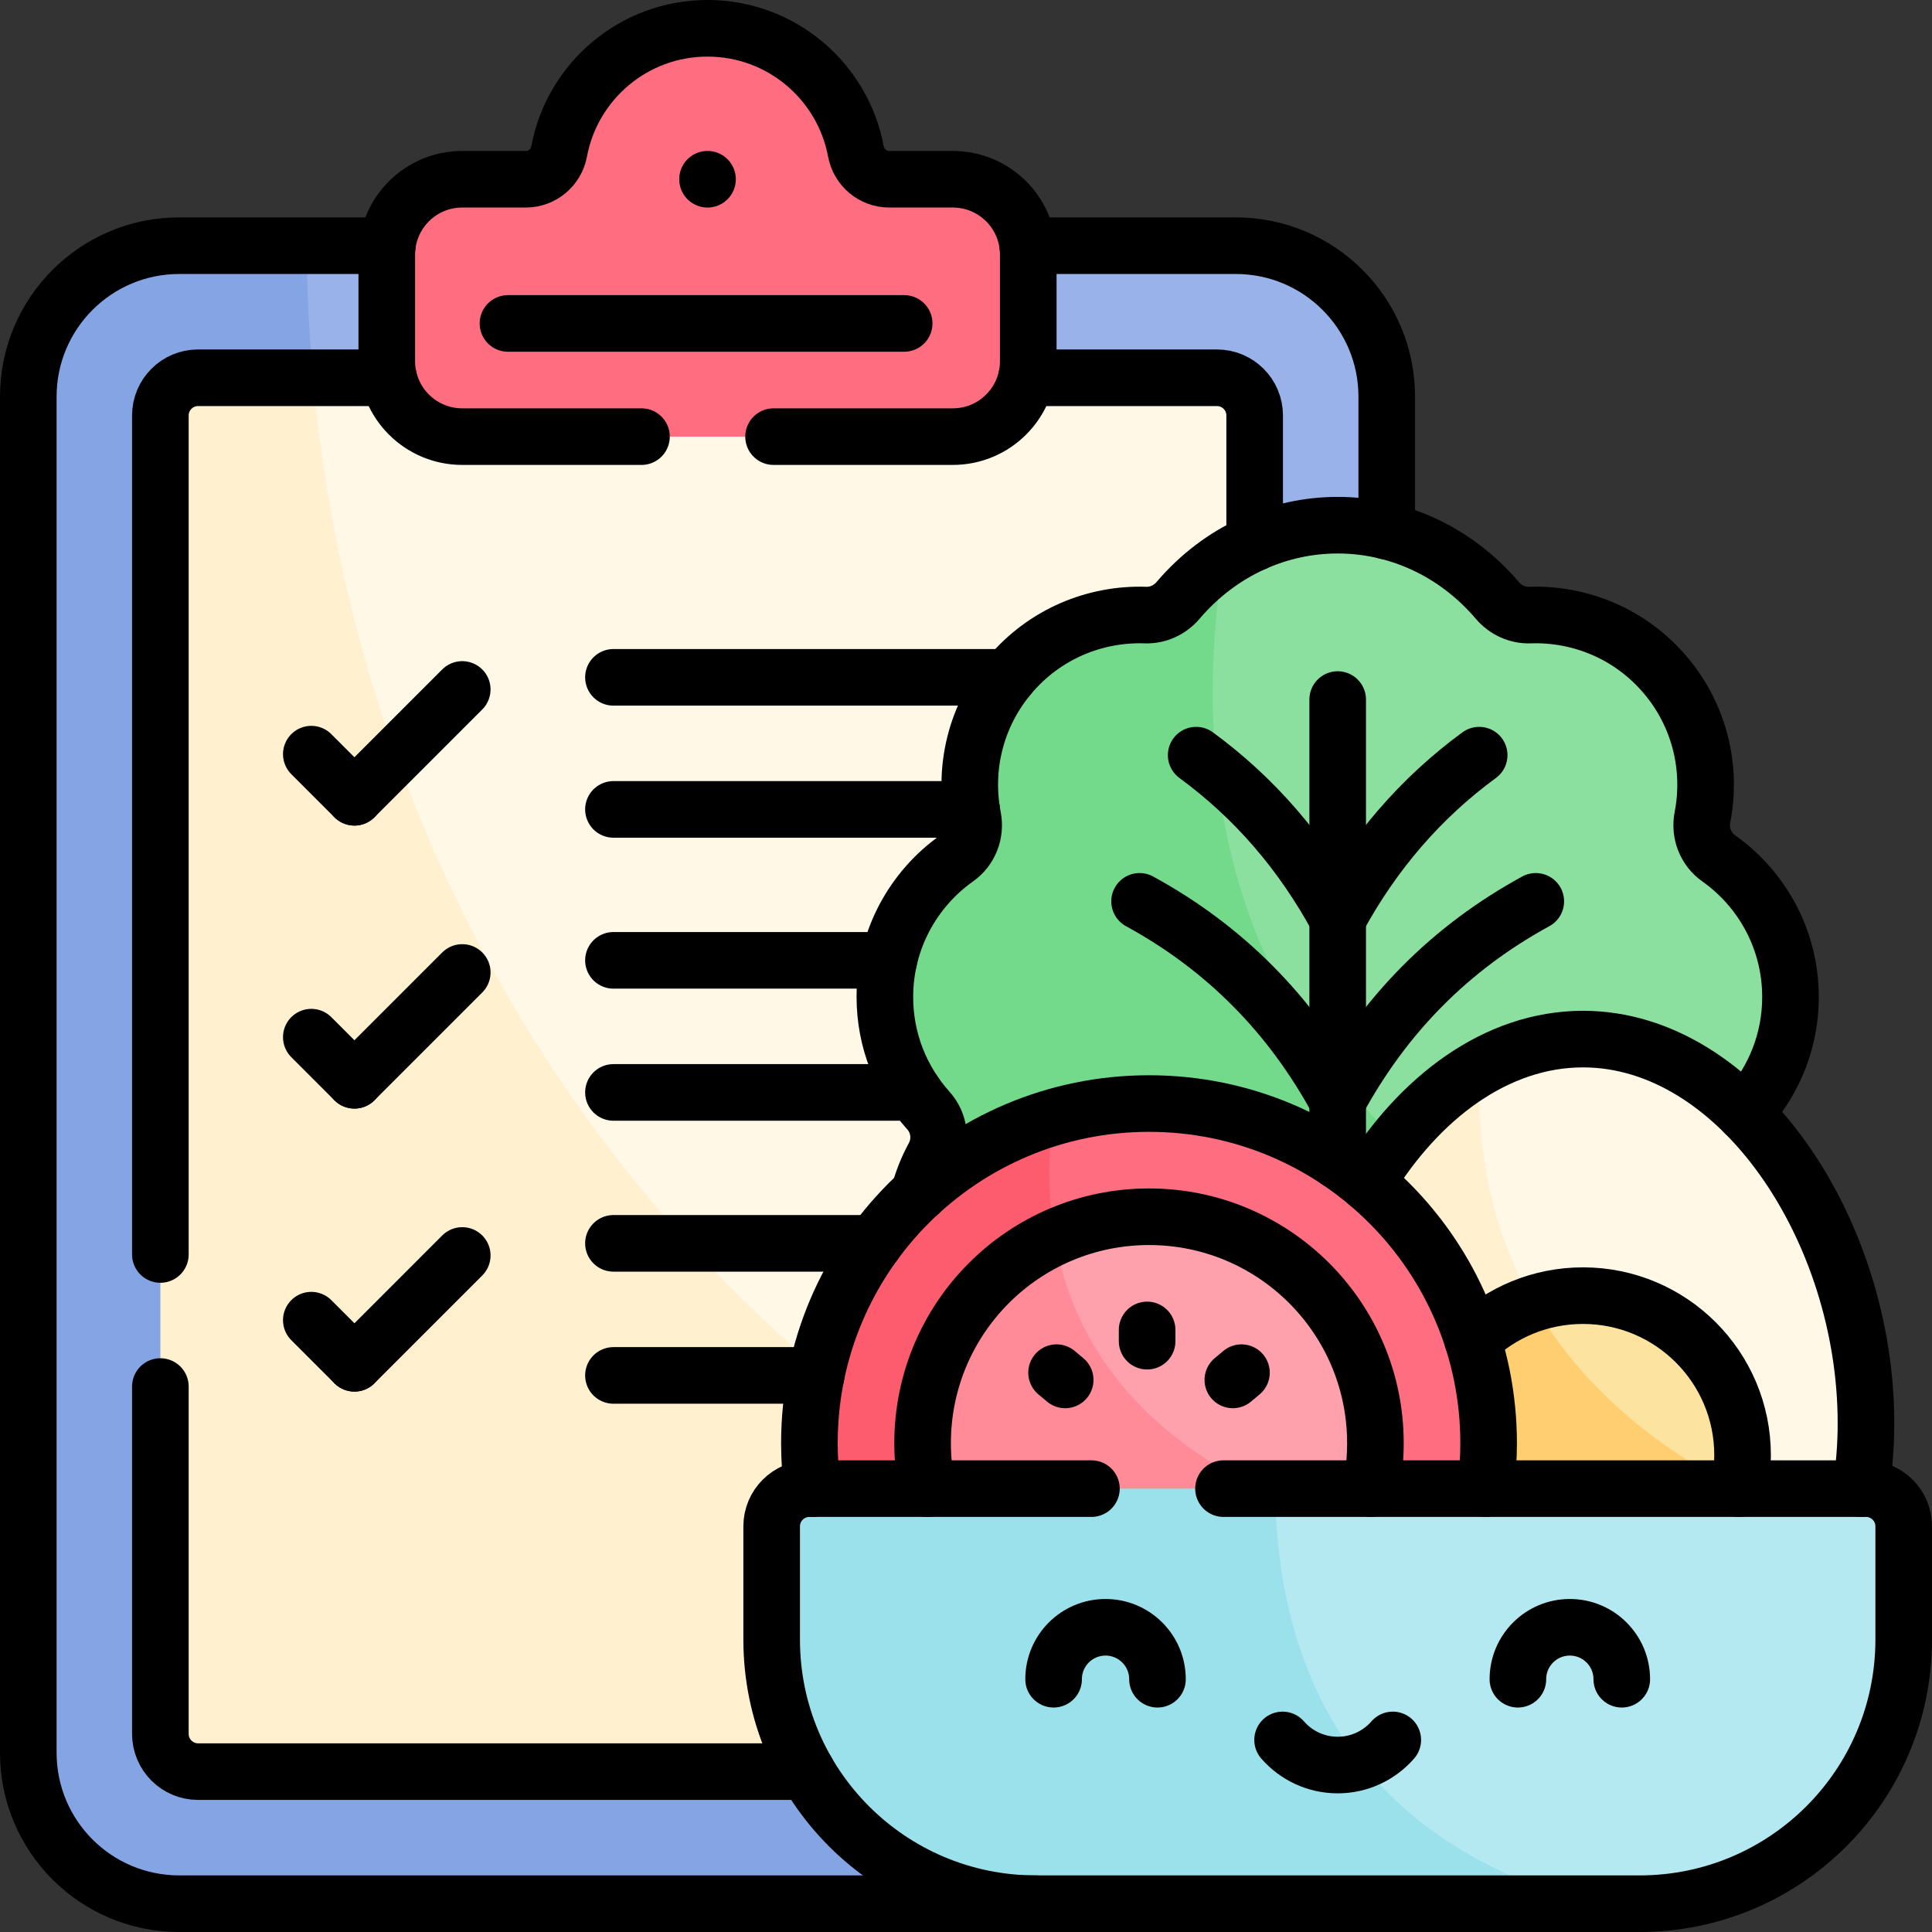
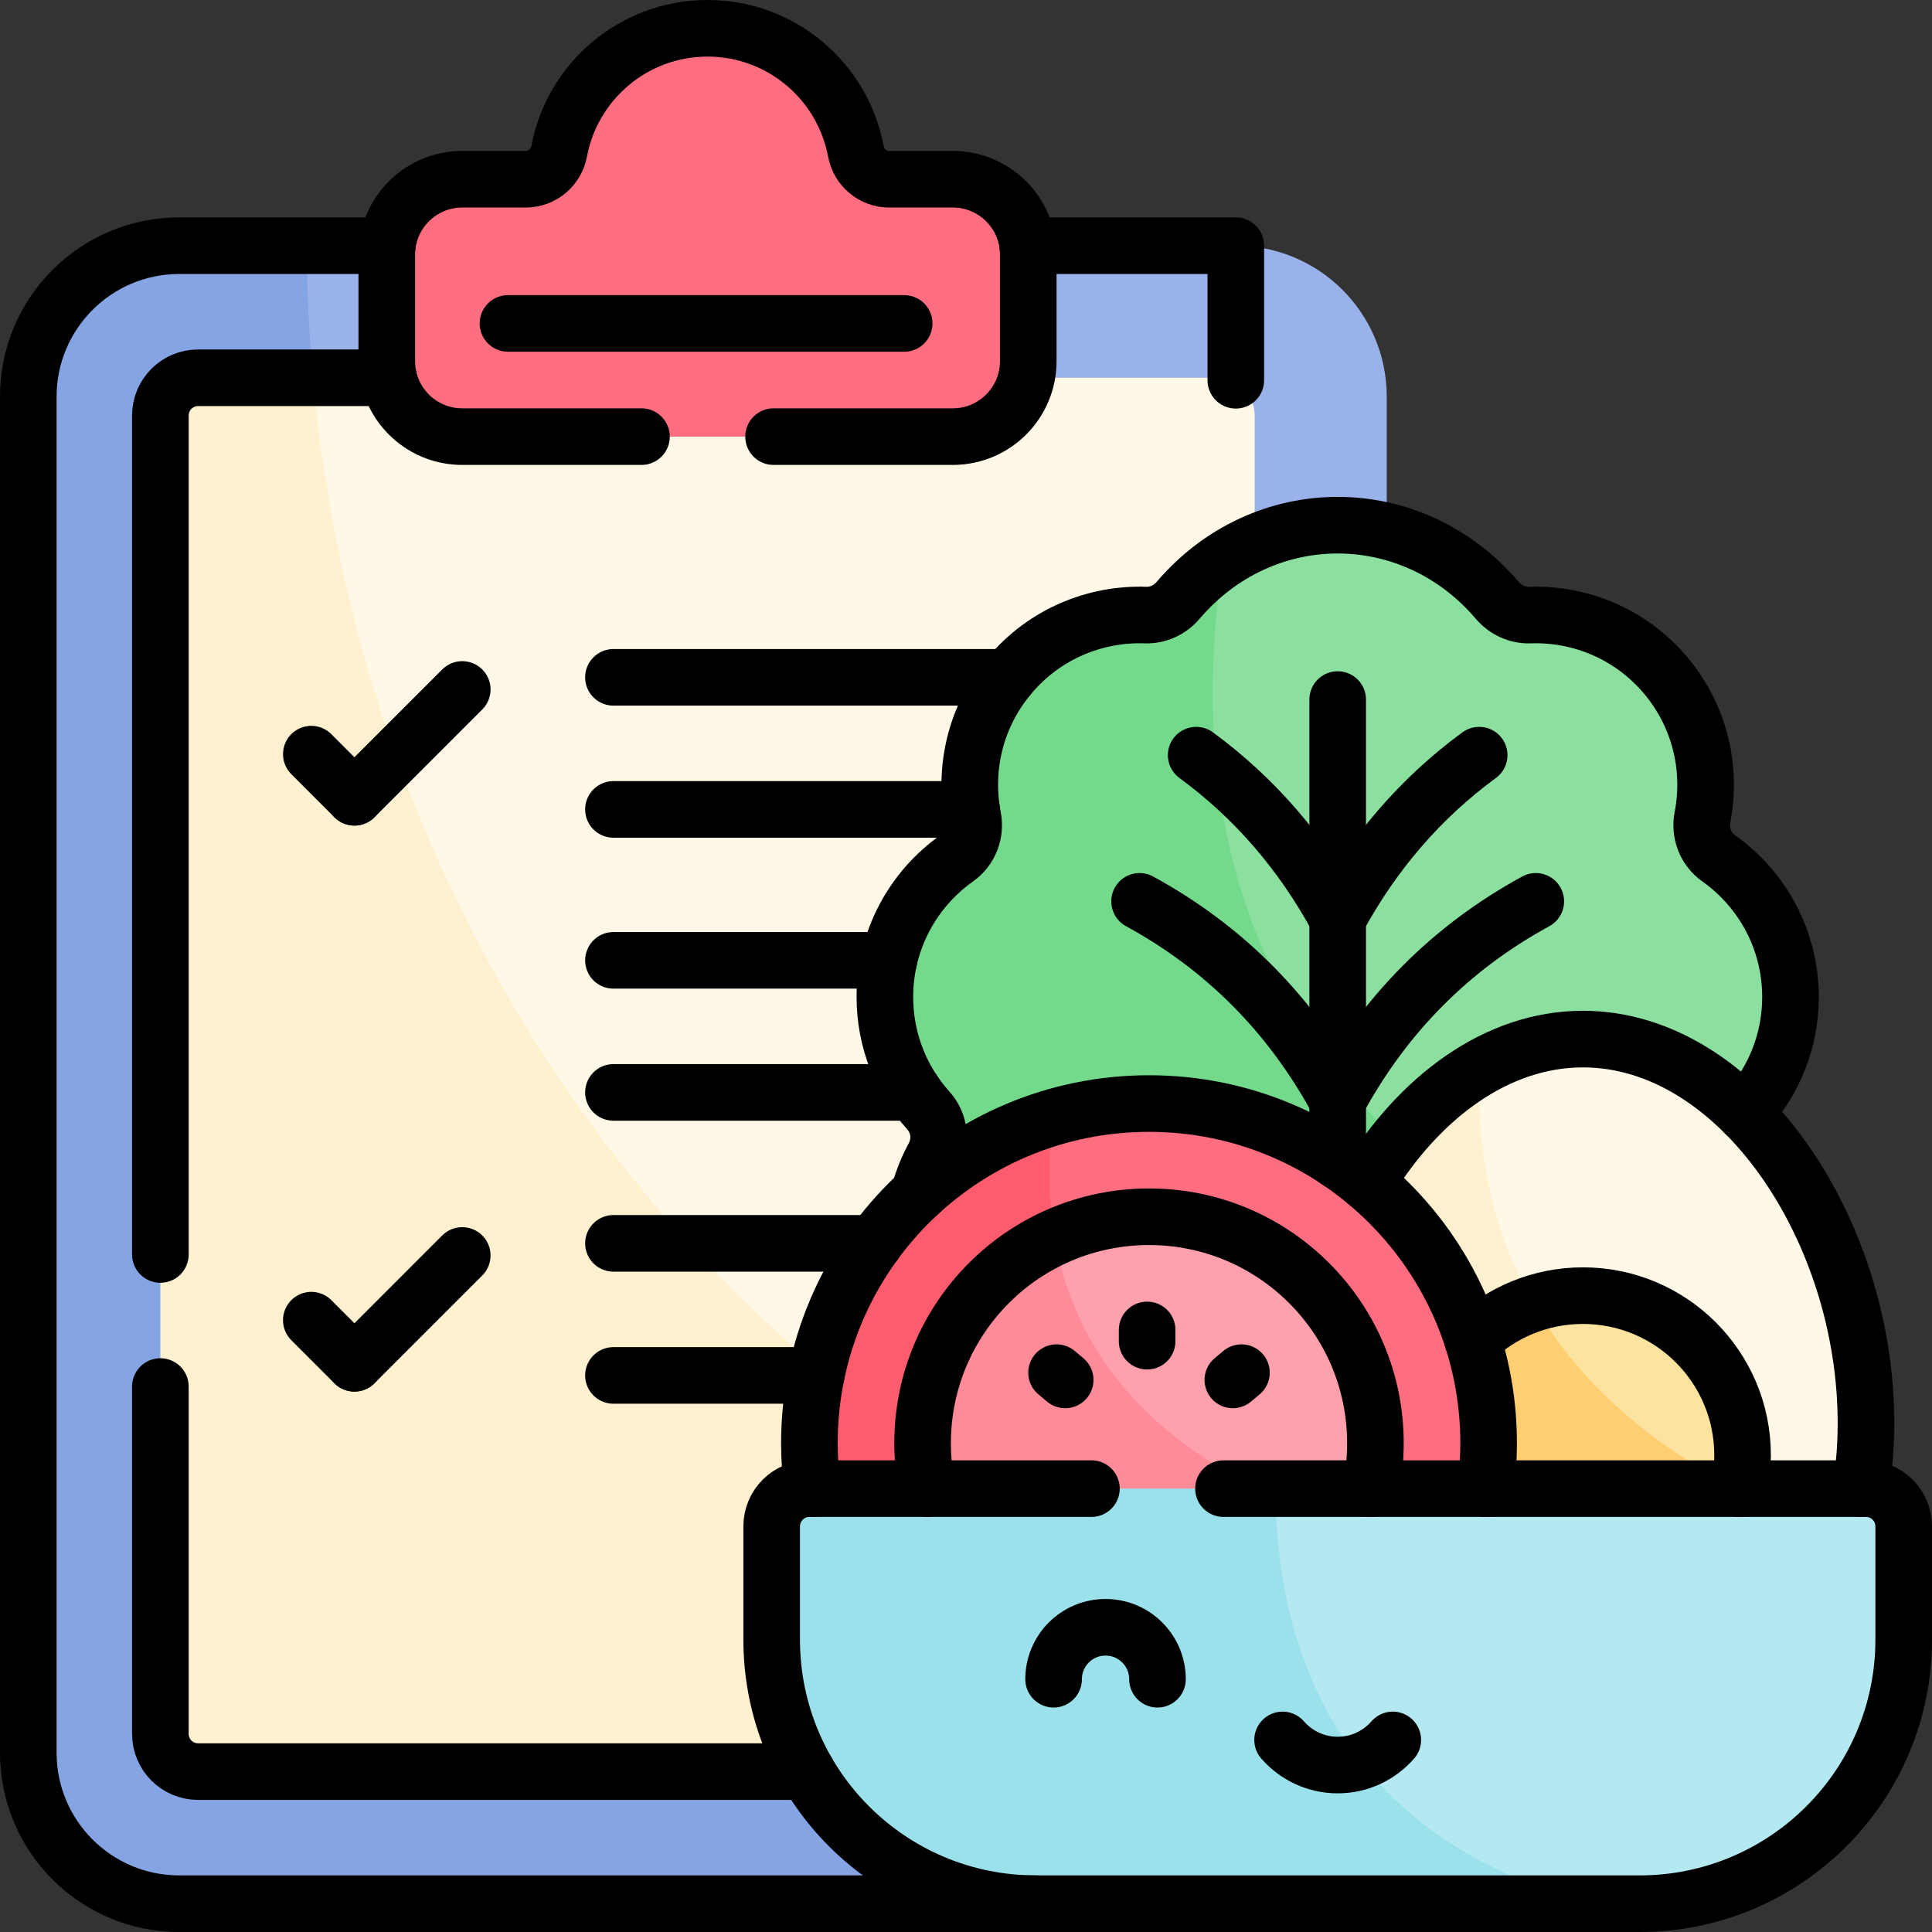
<svg xmlns="http://www.w3.org/2000/svg" id="Capa_1" x="0px" y="0px" viewBox="0 0 512 512" style="enable-background:new 0 0 512 512;" xml:space="preserve" width="512" height="512">
  <rect x="0" y="0" width="512" height="512" fill="#333333" stroke="none" />
  <g>
    <g>
      <g>
        <g>
          <path style="fill:#99B2E9;" d="M367.5,105.11V464.5c0,8.49-2.65,16.36-7.16,22.83c0,0-326.848-66.221-279.04-422.22h246.2&#10;&#09;&#09;&#09;&#09;&#09;C349.59,65.11,367.5,83.01,367.5,105.11z" />
          <path style="fill:#85A4E4;" d="M361.94,435.39l-1.6,51.94c-7.22,10.38-19.24,17.17-32.84,17.17h-280c-22.09,0-40-17.91-40-40&#10;&#09;&#09;&#09;&#09;&#09;V105.11c0-22.1,17.91-40,40-40h33.8C82,246.31,201.16,398.97,361.94,435.39z" />
        </g>
        <g>
          <path style="fill:#FFF8E6;" d="M332.5,110.11v317.17C165.06,406.8,68.438,275.636,82.93,100.11H322.5&#10;&#09;&#09;&#09;&#09;&#09;C328.02,100.11,332.5,104.58,332.5,110.11z" />
          <path style="fill:#FFF1CF;" d="M332.5,427.28v32.22c0,5.52-4.48,10-10,10h-270c-5.52,0-10-4.48-10-10V110.11&#10;&#09;&#09;&#09;&#09;&#09;c0-5.53,4.48-10,10-10h30.43C96.71,254.7,196.93,383.2,332.5,427.28z" />
        </g>
        <path style="fill:#FF6E80;" d="M235.666,47.5c-4.343,0-8.048-3.106-8.844-7.376C223.36,21.556,207.072,7.5,187.5,7.5&#10;&#09;&#09;&#09;&#09;s-35.86,14.056-39.321,32.624c-0.796,4.27-4.501,7.376-8.844,7.376H122.5c-11.046,0-20,8.954-20,20v28.212&#10;&#09;&#09;&#09;&#09;c0,11.046,8.954,20,20,20h130c11.046,0,20-8.954,20-20V67.5c0-11.046-8.954-20-20-20H235.666z" />
      </g>
      <g>
        <path style="fill:#8CE09F;" d="M461.69,306.75c7.07,13.26,7.35,29.75-0.72,43.72c-6.17,10.69-16.07,17.89-27.1,20.91&#10;&#09;&#09;&#09;&#09;c-2.05,19.69-5.13,39.91-9.29,62.59c-11.23,18.12-128.9,18.11-140.16,0.02c-2.25-12.31-4.19-23.89-5.82-35.06&#10;&#09;&#09;&#09;&#09;c0,0,0-126.93,45.55-250.49c22.8-15.23,53.62-11.67,72.67,10.69c2.14,2.51,5.29,3.98,8.6,3.87c13.36-0.46,26.79,5.01,36.05,16.05&#10;&#09;&#09;&#09;&#09;c9.08,10.82,12.2,24.66,9.7,37.53c-0.81,4.15,0.83,8.43,4.28,10.87c11.52,8.15,19.05,21.58,19.05,36.77&#10;&#09;&#09;&#09;&#09;c0,11.45-4.27,21.89-11.31,29.83C460.07,297.58,459.47,302.6,461.69,306.75z" />
        <path style="fill:#73DA8C;" d="M436.53,345.18L278.6,398.93c-1.38-9.42-2.53-18.54-3.47-27.55&#10;&#09;&#09;&#09;&#09;c-13.59-3.73-25.23-13.77-30.42-28.02c-4.58-12.59-3.19-25.9,2.72-36.83c2.17-3.99,1.63-8.86-1.41-12.24&#10;&#09;&#09;&#09;&#09;c-7.16-7.97-11.52-18.51-11.52-30.07c0-15.19,7.53-28.62,19.05-36.77c3.45-2.44,5.09-6.72,4.28-10.87&#10;&#09;&#09;&#09;&#09;c-2.5-12.87,0.62-26.71,9.7-37.53c9.26-11.04,22.69-16.51,36.05-16.05c3.31,0.11,6.46-1.36,8.6-3.87&#10;&#09;&#09;&#09;&#09;c3.61-4.24,7.65-7.81,11.97-10.69C310.34,239.84,348.54,306.41,436.53,345.18z" />
      </g>
      <g>
        <path style="fill:#FFF8E6;" d="M494.5,377.14c0,51.16-33.58,83.52-75,83.52c-21.38,0-40.67-8.62-54.33-24.01&#10;&#09;&#09;&#09;&#09;c0,0,25.14-100.07,26.79-153.57c8.53-4.92,17.82-7.71,27.54-7.71C460.92,275.37,494.5,325.97,494.5,377.14z" />
        <path style="fill:#FCE3A0;" d="M461.8,385.66c0,3.14-0.34,6.2-0.99,9.15c-31.913-7.371-49.482-24.37-54.44-49.37&#10;&#09;&#09;&#09;&#09;c4.13-1.35,8.55-2.08,13.13-2.08C442.86,343.36,461.8,362.3,461.8,385.66z" />
        <path style="fill:#FFF1CF;" d="M472.15,400.24l-106.98,36.41c-12.8-14.41-20.67-34.76-20.67-59.51&#10;&#09;&#09;&#09;&#09;c0-39.16,19.66-77.98,47.46-94.06C390.31,336.58,417.41,376.12,472.15,400.24z" />
        <path style="fill:#FFCE71;" d="M460.81,394.81c-0.83,3.75-2.16,7.32-3.91,10.62l-55,18.72c-14.57-6.68-24.7-21.4-24.7-38.49&#10;&#09;&#09;&#09;&#09;c0-18.78,12.24-34.7,29.17-40.22C417.81,365.44,436,381.96,460.81,394.81z" />
      </g>
      <g>
        <path style="fill:#FF6E80;" d="M394.5,382.45c0,49.7-40.29,90-90,90c-33.19,0-62.18-17.97-77.78-44.7&#10;&#09;&#09;&#09;&#09;c6.41,2.64,46.57-84.76,52.32-131.64c8.07-2.39,16.62-3.66,25.46-3.66C354.21,292.45,394.5,332.74,394.5,382.45z" />
        <path style="fill:#FD5C6F;" d="M339.68,397.44l-101.45,34.52c-0.9,0-5.1-1.57-11.51-4.21c-7.77-13.31-12.22-28.78-12.22-45.3&#10;&#09;&#09;&#09;&#09;c0-40.87,27.23-75.37,64.54-86.34C273.29,342.99,293.87,377.26,339.68,397.44z" />
        <path style="fill:#FFA1AC;" d="M364.5,382.45c0,33.13-26.86,60-60,60c-16.96,0-32.27-7.04-43.18-18.35&#10;&#09;&#09;&#09;&#09;c0,0,23.41-65.34,18.15-96.19c7.62-3.51,16.1-5.46,25.03-5.46C337.64,322.45,364.5,349.31,364.5,382.45z" />
        <path style="fill:#FF8A98;" d="M339.68,397.44l-78.36,26.66c-10.41-10.78-16.82-25.47-16.82-41.65&#10;&#09;&#09;&#09;&#09;c0-24.21,14.33-45.06,34.97-54.54C284.73,358.76,304.95,382.14,339.68,397.44z" />
      </g>
      <g>
        <path style="fill:#B5E9F1;" d="M504.5,404.5v30c0,38.66-31.34,70-70,70h-13.15c-91.714-12.603-131.368-53.588-83.43-110H494.5&#10;&#09;&#09;&#09;&#09;C500.02,394.5,504.5,398.98,504.5,404.5z" />
        <path style="fill:#9BE1EC;" d="M421.35,504.5H274.5c-38.66,0-70-31.34-70-70v-30c0-5.523,4.477-10,10-10h123.42&#10;&#09;&#09;&#09;&#09;C338.39,439.84,356.44,486.68,421.35,504.5z" />
      </g>
    </g>
    <g>
      <path style="fill:none;stroke:#000000;stroke-width:15;stroke-linecap:round;stroke-linejoin:round;stroke-miterlimit:10;" d="&#10;&#09;&#09;&#09;M102.65,65.11H47.5c-22.091,0-40,17.909-40,40V464.5c0,22.091,17.909,40,40,40h227" />
-       <path style="fill:none;stroke:#000000;stroke-width:15;stroke-linecap:round;stroke-linejoin:round;stroke-miterlimit:10;" d="&#10;&#09;&#09;&#09;M272.35,65.11h55.15c22.091,0,40,17.909,40,40v35.66" />
+       <path style="fill:none;stroke:#000000;stroke-width:15;stroke-linecap:round;stroke-linejoin:round;stroke-miterlimit:10;" d="&#10;&#09;&#09;&#09;M272.35,65.11h55.15v35.66" />
      <path style="fill:none;stroke:#000000;stroke-width:15;stroke-linecap:round;stroke-linejoin:round;stroke-miterlimit:10;" d="&#10;&#09;&#09;&#09;M42.5,367.45v92.05c0,5.52,4.48,10,10,10h161.37" />
      <path style="fill:none;stroke:#000000;stroke-width:15;stroke-linecap:round;stroke-linejoin:round;stroke-miterlimit:10;" d="&#10;&#09;&#09;&#09;M42.5,332.45V110.11c0-5.53,4.48-10,10-10h50.49" />
      <path style="fill:none;stroke:#000000;stroke-width:15;stroke-linecap:round;stroke-linejoin:round;stroke-miterlimit:10;" d="&#10;&#09;&#09;&#09;M205,115.71h47.5c11.05,0,20-8.95,20-20V67.5c0-11.05-8.95-20-20-20h-16.83c-4.35,0-8.05-3.11-8.85-7.38&#10;&#09;&#09;&#09;C223.36,21.56,207.07,7.5,187.5,7.5s-35.86,14.06-39.32,32.62c-0.8,4.27-4.5,7.38-8.85,7.38H122.5c-11.05,0-20,8.95-20,20v28.21&#10;&#09;&#09;&#09;c0,11.05,8.95,20,20,20H170" />
      <line style="fill:none;stroke:#000000;stroke-width:15;stroke-linecap:round;stroke-linejoin:round;stroke-miterlimit:10;" x1="134.617" y1="85.712" x2="239.617" y2="85.712" />
-       <line style="fill:none;stroke:#000000;stroke-width:15;stroke-linecap:round;stroke-linejoin:round;stroke-miterlimit:10;" x1="187.5" y1="47.5" x2="187.5" y2="47.5" />
-       <path style="fill:none;stroke:#000000;stroke-width:15;stroke-linecap:round;stroke-linejoin:round;stroke-miterlimit:10;" d="&#10;&#09;&#09;&#09;M272.01,100.11h50.49c5.52,0,10,4.47,10,10v33.74" />
      <g>
        <g>
          <line style="fill:none;stroke:#000000;stroke-width:15;stroke-linecap:round;stroke-linejoin:round;stroke-miterlimit:10;" x1="93.929" y1="211.286" x2="82.5" y2="199.857" />
          <line style="fill:none;stroke:#000000;stroke-width:15;stroke-linecap:round;stroke-linejoin:round;stroke-miterlimit:10;" x1="93.929" y1="211.286" x2="122.5" y2="182.714" />
        </g>
        <g>
          <line style="fill:none;stroke:#000000;stroke-width:15;stroke-linecap:round;stroke-linejoin:round;stroke-miterlimit:10;" x1="267.16" y1="179.5" x2="162.57" y2="179.5" />
          <line style="fill:none;stroke:#000000;stroke-width:15;stroke-linecap:round;stroke-linejoin:round;stroke-miterlimit:10;" x1="257.48" y1="214.5" x2="162.57" y2="214.5" />
        </g>
      </g>
      <g>
        <g>
-           <line style="fill:none;stroke:#000000;stroke-width:15;stroke-linecap:round;stroke-linejoin:round;stroke-miterlimit:10;" x1="93.929" y1="286.286" x2="82.5" y2="274.857" />
-           <line style="fill:none;stroke:#000000;stroke-width:15;stroke-linecap:round;stroke-linejoin:round;stroke-miterlimit:10;" x1="93.929" y1="286.286" x2="122.5" y2="257.714" />
-         </g>
+           </g>
        <g>
          <line style="fill:none;stroke:#000000;stroke-width:15;stroke-linecap:round;stroke-linejoin:round;stroke-miterlimit:10;" x1="235.55" y1="254.5" x2="162.57" y2="254.5" />
          <line style="fill:none;stroke:#000000;stroke-width:15;stroke-linecap:round;stroke-linejoin:round;stroke-miterlimit:10;" x1="242.27" y1="289.5" x2="162.57" y2="289.5" />
        </g>
      </g>
      <g>
        <g>
          <line style="fill:none;stroke:#000000;stroke-width:15;stroke-linecap:round;stroke-linejoin:round;stroke-miterlimit:10;" x1="93.929" y1="361.286" x2="82.5" y2="349.857" />
          <line style="fill:none;stroke:#000000;stroke-width:15;stroke-linecap:round;stroke-linejoin:round;stroke-miterlimit:10;" x1="93.929" y1="361.286" x2="122.5" y2="332.714" />
        </g>
        <g>
          <line style="fill:none;stroke:#000000;stroke-width:15;stroke-linecap:round;stroke-linejoin:round;stroke-miterlimit:10;" x1="231.72" y1="329.5" x2="162.57" y2="329.5" />
          <line style="fill:none;stroke:#000000;stroke-width:15;stroke-linecap:round;stroke-linejoin:round;stroke-miterlimit:10;" x1="216.29" y1="364.5" x2="162.57" y2="364.5" />
        </g>
      </g>
      <g>
        <path style="fill:none;stroke:#000000;stroke-width:15;stroke-linecap:round;stroke-linejoin:round;stroke-miterlimit:10;" d="&#10;&#09;&#09;&#09;&#09;M306.743,445.012c0-7.602-6.163-13.765-13.765-13.765c-7.602,0-13.765,6.163-13.765,13.765" />
-         <path style="fill:none;stroke:#000000;stroke-width:15;stroke-linecap:round;stroke-linejoin:round;stroke-miterlimit:10;" d="&#10;&#09;&#09;&#09;&#09;M402.257,445.012c0-7.602,6.163-13.765,13.765-13.765c7.602,0,13.765,6.163,13.765,13.765" />
        <path style="fill:none;stroke:#000000;stroke-width:15;stroke-linecap:round;stroke-linejoin:round;stroke-miterlimit:10;" d="&#10;&#09;&#09;&#09;&#09;M339.899,461.101c3.55,4.074,8.773,6.652,14.601,6.652c5.828,0,11.051-2.578,14.601-6.652" />
      </g>
      <g>
        <path style="fill:none;stroke:#000000;stroke-width:15;stroke-linecap:round;stroke-linejoin:round;stroke-miterlimit:10;" d="&#10;&#09;&#09;&#09;&#09;M243.57,316.22c0.9-3.37,2.2-6.63,3.86-9.69c2.17-3.99,1.63-8.86-1.41-12.24c-7.16-7.97-11.52-18.51-11.52-30.07&#10;&#09;&#09;&#09;&#09;c0-15.19,7.53-28.62,19.05-36.77c3.45-2.44,5.09-6.72,4.28-10.87c-2.5-12.87,0.62-26.71,9.7-37.53&#10;&#09;&#09;&#09;&#09;c9.26-11.04,22.69-16.51,36.05-16.05c3.31,0.11,6.46-1.36,8.6-3.87c22.66-26.6,61.98-26.6,84.64,0c2.14,2.51,5.29,3.98,8.6,3.87&#10;&#09;&#09;&#09;&#09;c13.36-0.46,26.79,5.01,36.05,16.05c9.08,10.82,12.2,24.66,9.7,37.53c-0.81,4.15,0.83,8.43,4.28,10.87&#10;&#09;&#09;&#09;&#09;c11.52,8.15,19.05,21.58,19.05,36.77c0,11.45-4.27,21.89-11.31,29.83c-0.28,0.32-0.55,0.65-0.79,1" />
        <g>
          <path style="fill:none;stroke:#000000;stroke-width:15;stroke-linecap:round;stroke-linejoin:round;stroke-miterlimit:10;" d="&#10;&#09;&#09;&#09;&#09;&#09;M354.497,243.497c9.54-17.58,22.035-32.04,37.5-43.373" />
          <path style="fill:none;stroke:#000000;stroke-width:15;stroke-linecap:round;stroke-linejoin:round;stroke-miterlimit:10;" d="&#10;&#09;&#09;&#09;&#09;&#09;M354.497,291.756c12.45-22.95,29.955-40.583,52.5-52.89" />
          <path style="fill:none;stroke:#000000;stroke-width:15;stroke-linecap:round;stroke-linejoin:round;stroke-miterlimit:10;" d="&#10;&#09;&#09;&#09;&#09;&#09;M316.997,200.124c15.465,11.333,27.96,25.793,37.5,43.373" />
          <path style="fill:none;stroke:#000000;stroke-width:15;stroke-linecap:round;stroke-linejoin:round;stroke-miterlimit:10;" d="&#10;&#09;&#09;&#09;&#09;&#09;M301.997,238.866c22.545,12.308,40.05,29.94,52.5,52.89" />
          <polyline style="fill:none;stroke:#000000;stroke-width:15;stroke-linecap:round;stroke-linejoin:round;stroke-miterlimit:10;" points="&#10;&#09;&#09;&#09;&#09;&#09;354.5,185.39 354.5,243.5 354.5,291.76 354.5,307.61 &#09;&#09;&#09;&#09;" />
        </g>
      </g>
      <g>
        <path style="fill:none;stroke:#000000;stroke-width:15;stroke-linecap:round;stroke-linejoin:round;stroke-miterlimit:10;" d="&#10;&#09;&#09;&#09;&#09;M362.27,313.44c13.75-22.55,34.29-38.07,57.23-38.07c41.42,0,75,50.6,75,101.77c0,6.06-0.47,11.85-1.37,17.36" />
        <path style="fill:none;stroke:#000000;stroke-width:15;stroke-linecap:round;stroke-linejoin:round;stroke-miterlimit:10;" d="&#10;&#09;&#09;&#09;&#09;M390.26,355.1c7.59-7.27,17.9-11.74,29.24-11.74c23.36,0,42.3,18.94,42.3,42.3c0,3.03-0.32,5.99-0.93,8.84" />
      </g>
      <path style="fill:none;stroke:#000000;stroke-width:15;stroke-linecap:round;stroke-linejoin:round;stroke-miterlimit:10;" d="&#10;&#09;&#09;&#09;M324.24,394.5H494.5c5.52,0,10,4.48,10,10v30c0,38.66-31.34,70-70,70h-160c-38.66,0-70-31.34-70-70v-30c0-5.52,4.48-10,10-10&#10;&#09;&#09;&#09;h74.74" />
      <g>
        <path style="fill:none;stroke:#000000;stroke-width:15;stroke-linecap:round;stroke-linejoin:round;stroke-miterlimit:10;" d="&#10;&#09;&#09;&#09;&#09;M393.7,394.5c0.53-3.94,0.8-7.96,0.8-12.05c0-49.71-40.29-90-90-90s-90,40.29-90,90c0,4.09,0.27,8.11,0.8,12.05" />
        <path style="fill:none;stroke:#000000;stroke-width:15;stroke-linecap:round;stroke-linejoin:round;stroke-miterlimit:10;" d="&#10;&#09;&#09;&#09;&#09;M363.29,394.5c0.79-3.89,1.21-7.92,1.21-12.05c0-33.14-26.86-60-60-60s-60,26.86-60,60c0,4.13,0.42,8.16,1.21,12.05" />
        <g>
          <line style="fill:none;stroke:#000000;stroke-width:15;stroke-linecap:round;stroke-linejoin:round;stroke-miterlimit:10;" x1="304" y1="355.429" x2="304" y2="352.445" />
          <line style="fill:none;stroke:#000000;stroke-width:15;stroke-linecap:round;stroke-linejoin:round;stroke-miterlimit:10;" x1="326.714" y1="365.689" x2="329" y2="363.771" />
          <line style="fill:none;stroke:#000000;stroke-width:15;stroke-linecap:round;stroke-linejoin:round;stroke-miterlimit:10;" x1="282.286" y1="365.689" x2="280" y2="363.771" />
        </g>
      </g>
    </g>
  </g>
</svg>